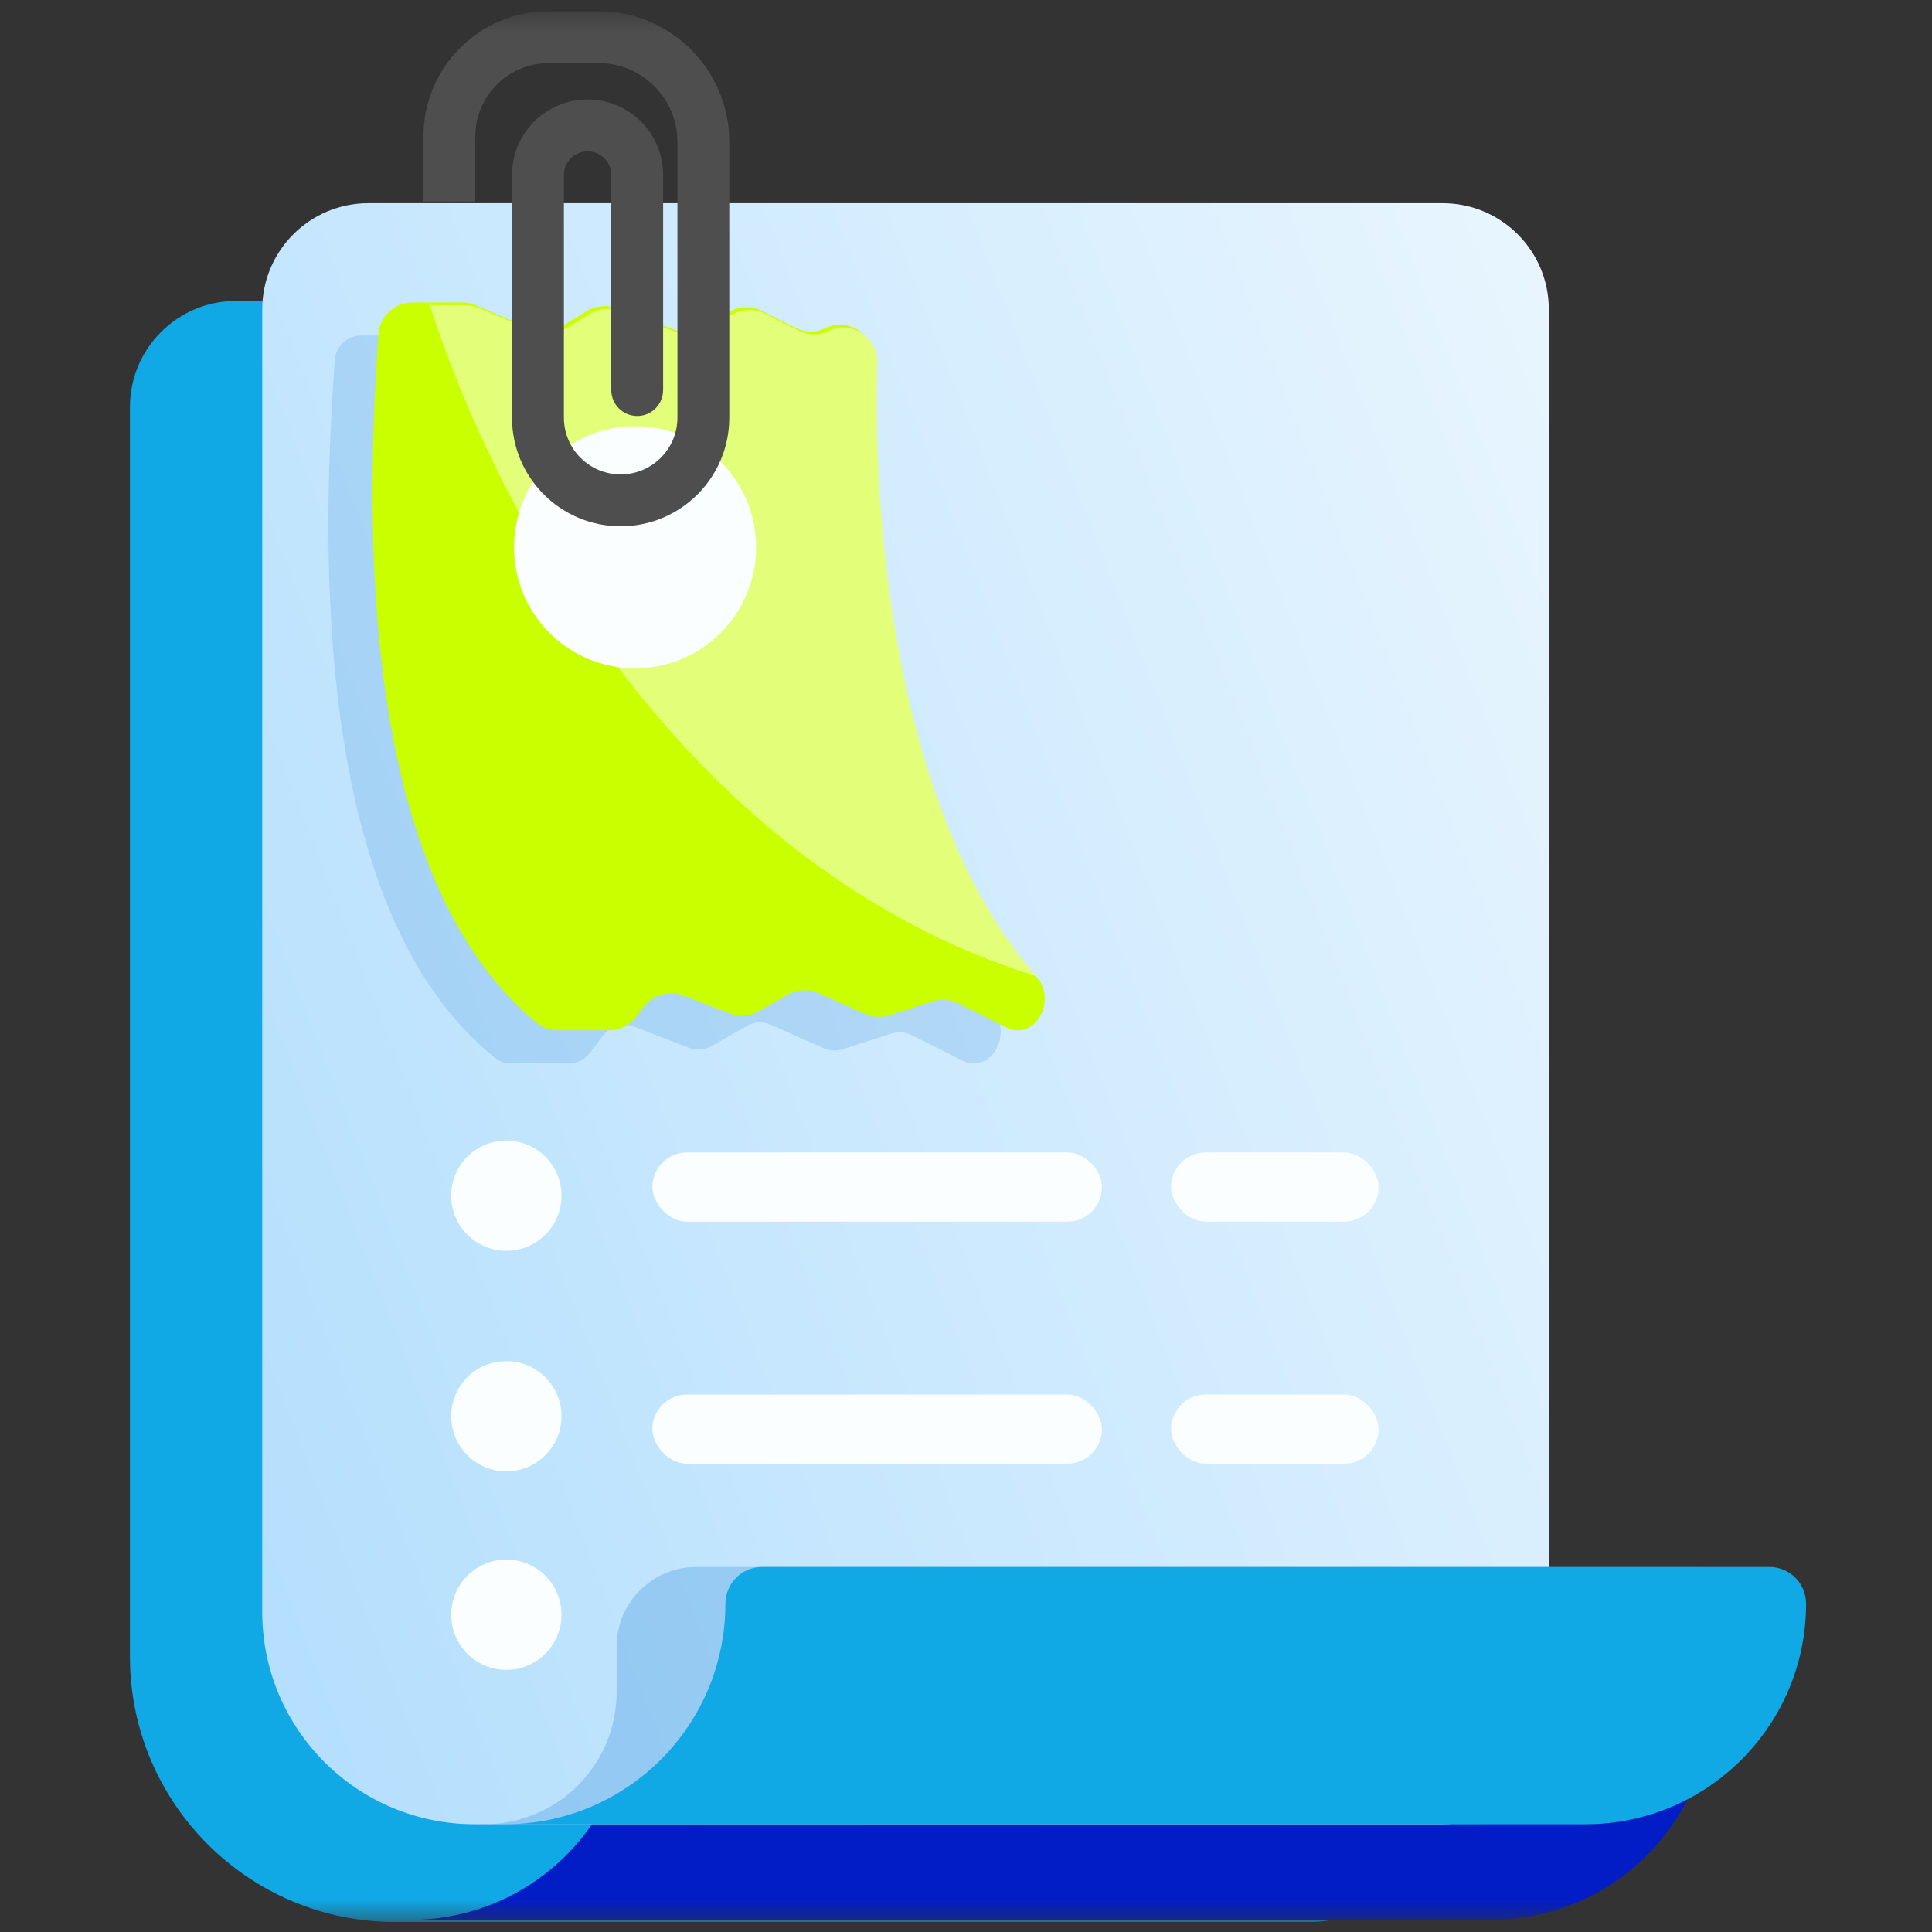
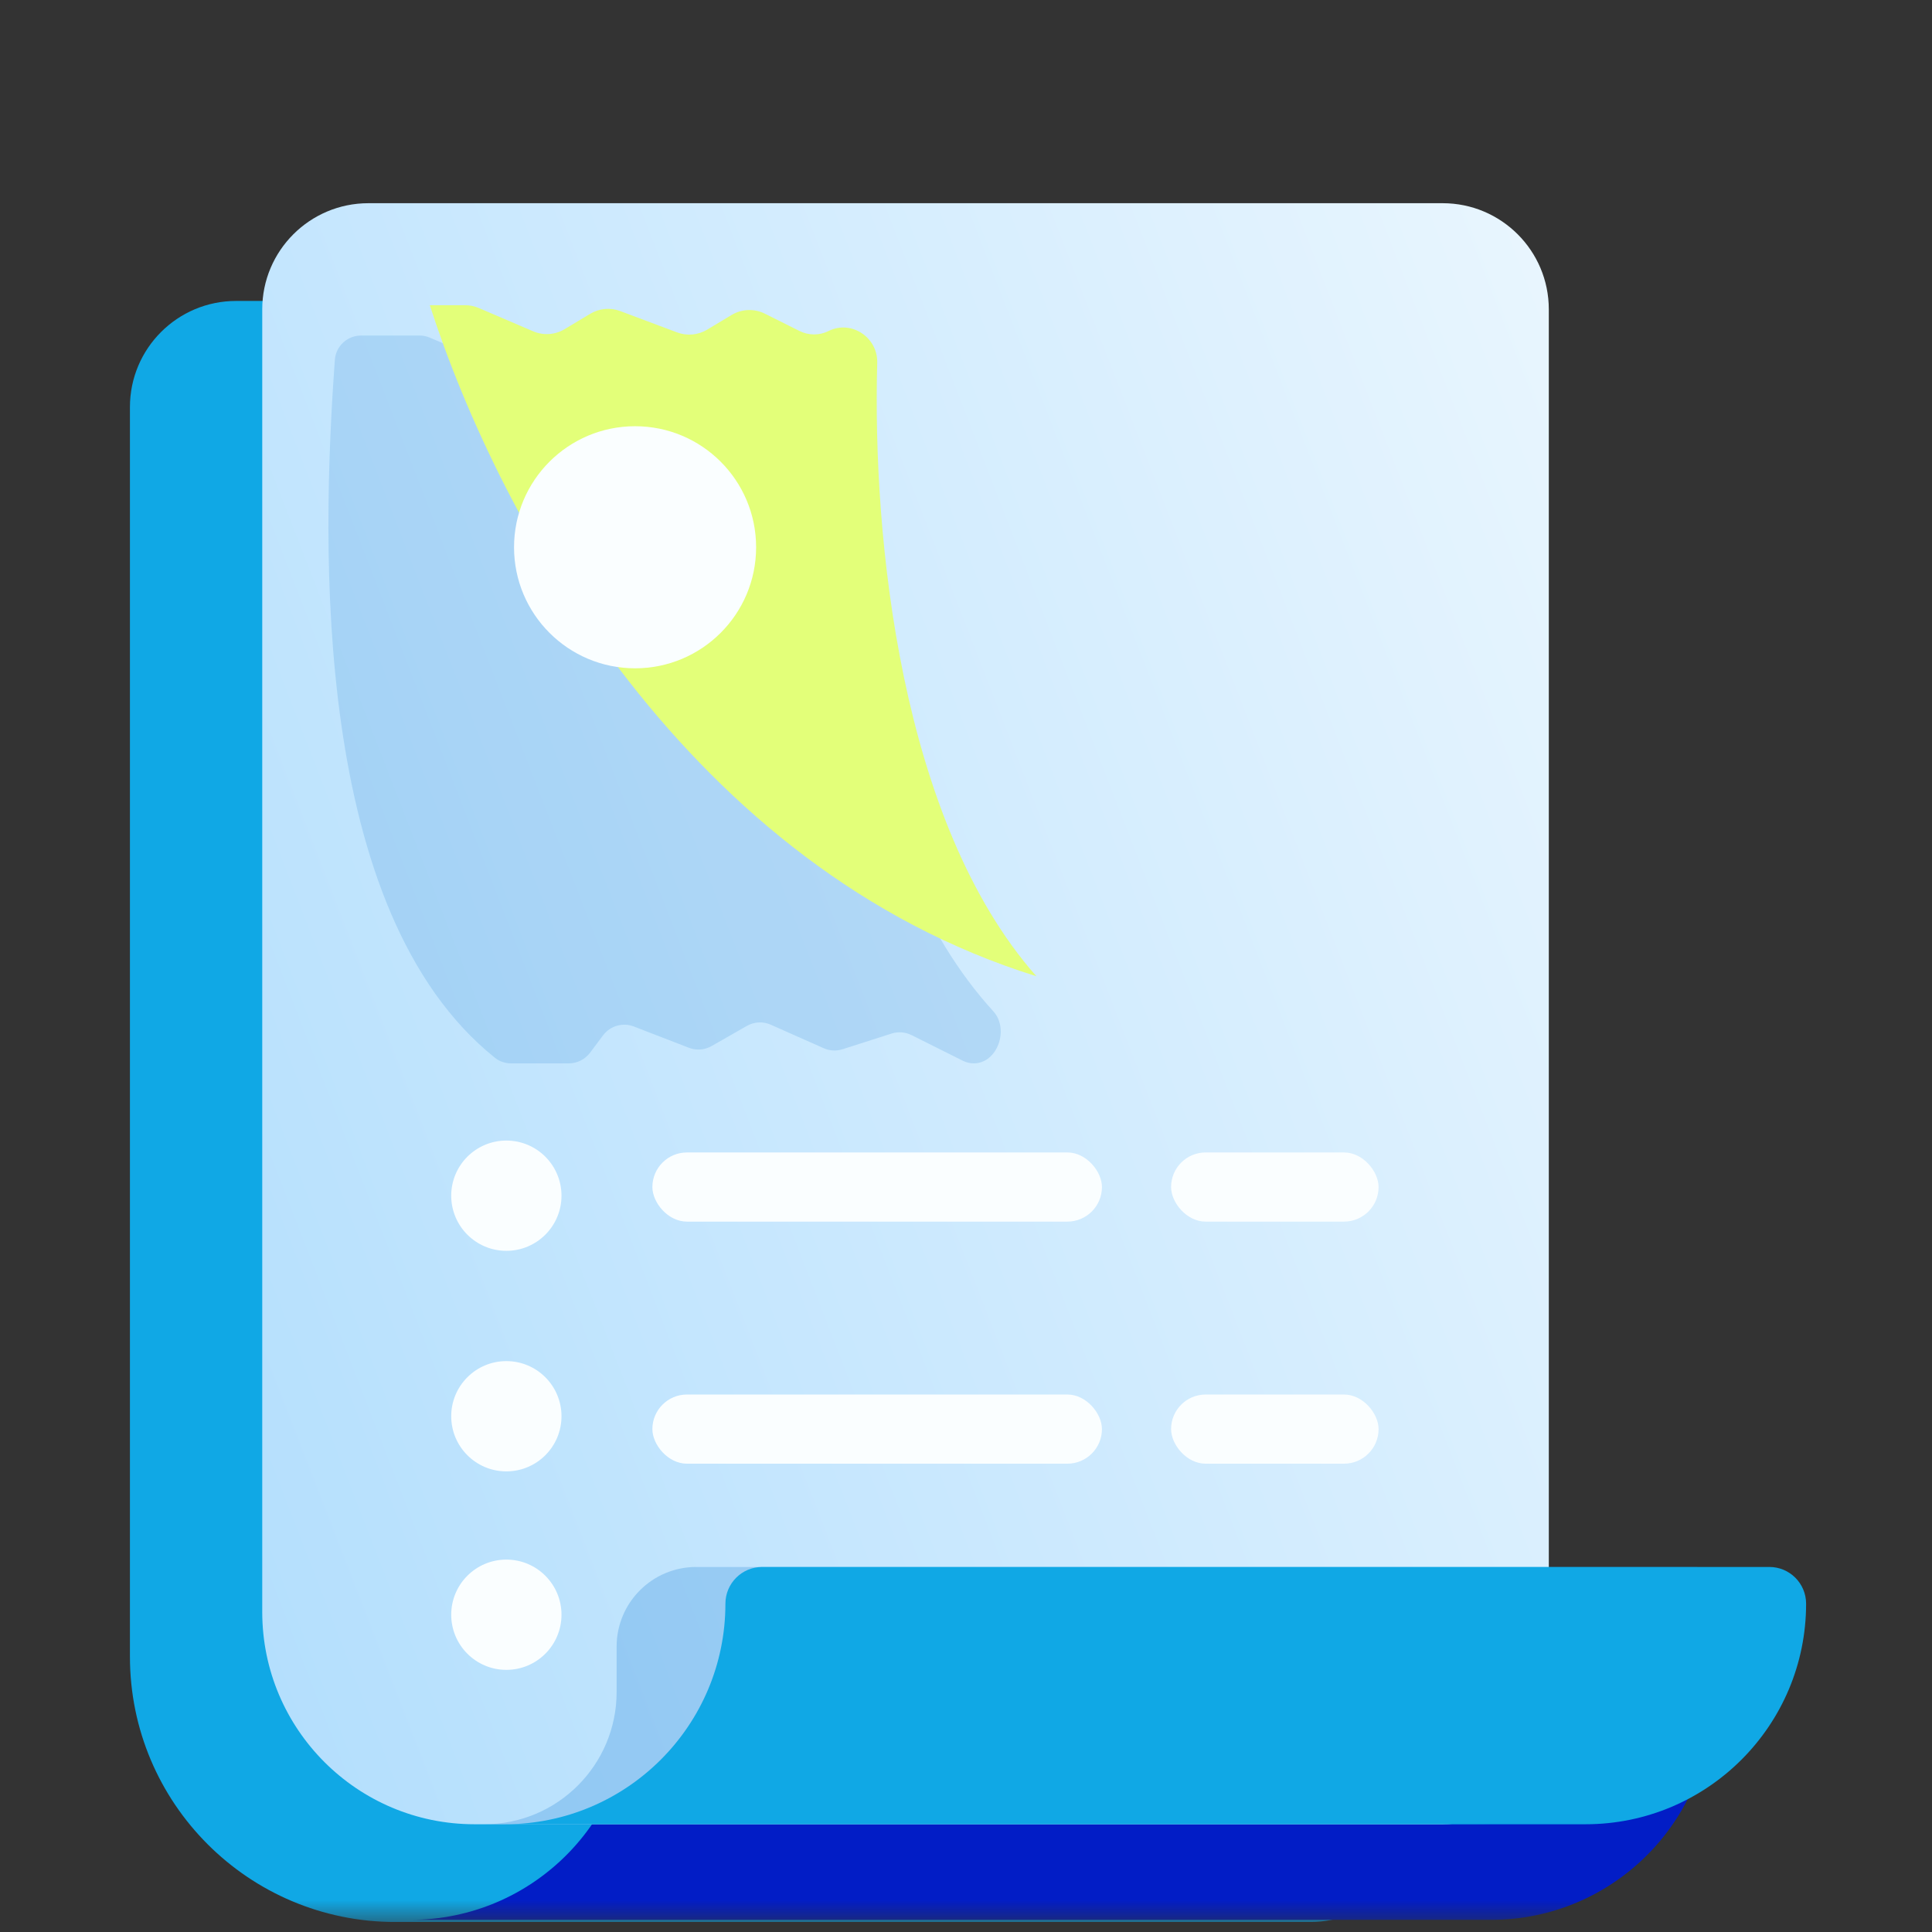
<svg xmlns="http://www.w3.org/2000/svg" width="91" height="91" viewBox="0 0 91 91" fill="none">
  <rect x="0" y="0" width="91" height="91" fill="#333333" stroke="none" />
  <g clip-path="url(#clip0_205_630)">
    <mask id="mask0_205_630" style="mask-type:alpha" maskUnits="userSpaceOnUse" x="0" y="0" width="91" height="91">
      <rect x="0.941" y="0.529" width="90" height="90" fill="white" />
    </mask>
    <g mask="url(#mask0_205_630)">
      <path d="M6.12 19.175C6.12 16.414 8.358 14.175 11.12 14.175H61.718C64.479 14.175 66.718 16.414 66.718 19.175V85.529C66.718 88.291 64.479 90.529 61.718 90.529H18.62C11.716 90.529 6.12 84.933 6.12 78.029V19.175Z" fill="#10A8E5" />
      <path d="M19.325 90.428H70.228C75.965 90.428 80.616 85.777 80.616 80.04C80.616 79.083 79.841 78.308 78.885 78.308H31.445C30.489 78.308 29.713 79.083 29.713 80.04C29.713 85.777 25.062 90.428 19.325 90.428Z" fill="#021DC6" />
      <path d="M12.352 14.571C12.352 11.81 14.591 9.571 17.352 9.571H67.951C70.712 9.571 72.951 11.81 72.951 14.571V80.925C72.951 83.687 70.712 85.925 67.951 85.925H22.352C16.83 85.925 12.352 81.448 12.352 75.925V14.571Z" fill="url(#paint0_linear_205_630)" />
      <g style="mix-blend-mode:multiply" opacity="0.2">
        <path d="M46.787 47.633C40.078 40.297 38.806 26.294 39.108 18.01C39.143 17.037 38.122 16.36 37.252 16.795L36.676 17.083C36.324 17.259 35.91 17.259 35.558 17.083L33.614 16.111C33.232 15.92 32.779 15.937 32.412 16.157L30.921 17.052C30.594 17.248 30.196 17.285 29.839 17.151L26.813 16.016C26.456 15.882 26.058 15.918 25.731 16.114L24.199 17.034C23.855 17.24 23.433 17.269 23.064 17.111L20.251 15.905C20.096 15.839 19.928 15.804 19.759 15.804H17.014C16.362 15.804 15.82 16.299 15.773 16.948C15.133 25.748 14.696 42.927 23.321 49.83C23.532 49.999 23.797 50.086 24.068 50.086H26.791C27.184 50.086 27.554 49.9 27.791 49.586L28.406 48.765C28.742 48.317 29.334 48.148 29.857 48.35L32.446 49.351C32.797 49.487 33.19 49.458 33.517 49.271L35.177 48.322C35.522 48.124 35.941 48.103 36.305 48.265L38.798 49.373C39.079 49.497 39.395 49.514 39.687 49.421L41.994 48.682C42.304 48.583 42.642 48.609 42.934 48.755L45.355 49.965C45.513 50.044 45.687 50.086 45.864 50.086C46.989 50.086 47.547 48.464 46.787 47.633Z" fill="#358DD9" />
      </g>
-       <path d="M48.865 46.075C42.291 38.887 40.938 25.297 41.169 16.959C41.202 15.766 39.948 14.928 38.881 15.461C38.449 15.677 37.941 15.677 37.509 15.461L35.878 14.646C35.38 14.397 34.789 14.42 34.312 14.706L33.155 15.4C32.73 15.655 32.21 15.703 31.745 15.528L29.062 14.522C28.597 14.348 28.078 14.395 27.652 14.65L26.443 15.376C25.995 15.645 25.444 15.682 24.963 15.476L22.4 14.378C22.198 14.291 21.979 14.246 21.759 14.246H19.442C18.592 14.246 17.885 14.894 17.825 15.741C17.203 24.604 16.889 41.33 25.301 48.193C25.574 48.415 25.919 48.527 26.272 48.527H28.679C29.192 48.527 29.674 48.286 29.982 47.876L30.311 47.437C30.749 46.853 31.522 46.632 32.202 46.895L34.355 47.728C34.813 47.905 35.326 47.867 35.752 47.623L37.088 46.859C37.538 46.602 38.084 46.574 38.558 46.785L40.744 47.756C41.109 47.918 41.522 47.941 41.902 47.819L43.925 47.171C44.33 47.042 44.769 47.076 45.15 47.266L47.432 48.407C47.59 48.486 47.765 48.527 47.941 48.527C49.067 48.527 49.624 46.906 48.865 46.075Z" fill="#CAFF00" />
      <path d="M48.816 45.983C32.466 40.885 23.552 24.631 20.244 14.375H21.908C22.129 14.375 22.347 14.42 22.55 14.507L25.113 15.605C25.594 15.811 26.144 15.774 26.593 15.505L27.802 14.779C28.228 14.524 28.747 14.476 29.212 14.651L31.895 15.657C32.36 15.831 32.879 15.784 33.305 15.529L34.461 14.835C34.939 14.548 35.53 14.526 36.028 14.775L37.659 15.59C38.091 15.806 38.599 15.806 39.03 15.59C40.098 15.056 41.352 15.895 41.319 17.088C41.09 25.341 42.414 38.74 48.816 45.983Z" fill="#E3FF79" />
      <circle cx="29.913" cy="25.777" r="5.701" fill="#FAFEFF" />
-       <path fill-rule="evenodd" clip-rule="evenodd" d="M25.841 2.973C23.934 2.973 22.388 4.519 22.388 6.426V9.488H19.945L19.945 6.426C19.945 3.169 22.584 0.529 25.841 0.529H28.195C31.595 0.529 34.351 3.285 34.351 6.685V19.671C34.351 22.497 32.06 24.788 29.234 24.788C26.407 24.788 24.116 22.497 24.116 19.671V8.244C24.116 6.278 25.71 4.685 27.675 4.685C29.641 4.685 31.234 6.278 31.234 8.244V18.372C31.234 19.047 30.687 19.594 30.013 19.594C29.338 19.594 28.791 19.047 28.791 18.372V8.244C28.791 7.627 28.292 7.128 27.675 7.128C27.059 7.128 26.56 7.627 26.56 8.244V19.671C26.56 21.148 27.757 22.345 29.234 22.345C30.71 22.345 31.908 21.148 31.908 19.671V6.685C31.908 4.635 30.245 2.973 28.195 2.973H25.841Z" fill="#4E4E4E" />
      <circle cx="23.85" cy="56.319" r="2.597" fill="#FAFEFF" />
      <circle cx="23.85" cy="66.707" r="2.597" fill="#FAFEFF" />
      <circle cx="23.85" cy="76.056" r="2.597" fill="#FAFEFF" />
      <rect x="30.728" y="54.282" width="21.175" height="3.258" rx="1.629" fill="#FAFEFF" />
      <rect x="55.16" y="54.282" width="9.773" height="3.258" rx="1.629" fill="#FAFEFF" />
      <rect x="30.728" y="65.684" width="21.175" height="3.258" rx="1.629" fill="#FAFEFF" />
      <rect x="55.16" y="65.684" width="9.773" height="3.258" rx="1.629" fill="#FAFEFF" />
      <path d="M22.811 85.925H69.559C75.296 85.925 79.947 81.274 79.947 75.537V73.806H32.794C30.723 73.806 29.044 75.485 29.044 77.556V79.692C29.044 83.135 26.254 85.925 22.811 85.925Z" fill="#358DD9" fill-opacity="0.3" />
      <path d="M23.78 85.925H74.682C80.419 85.925 85.07 81.274 85.07 75.537C85.07 74.581 84.295 73.806 83.339 73.806H35.899C34.943 73.806 34.168 74.581 34.168 75.537C34.168 81.274 29.517 85.925 23.78 85.925Z" fill="#10A8E5" />
    </g>
  </g>
  <defs>
    <linearGradient id="paint0_linear_205_630" x1="99.095" y1="-16.399" x2="-25.648" y2="31.989" gradientUnits="userSpaceOnUse">
      <stop stop-color="white" />
      <stop offset="0.941" stop-color="#ADDCFD" />
    </linearGradient>
    <clipPath id="clip0_205_630">
      <rect width="90" height="90" fill="white" transform="translate(0.941 0.529)" />
    </clipPath>
  </defs>
</svg>